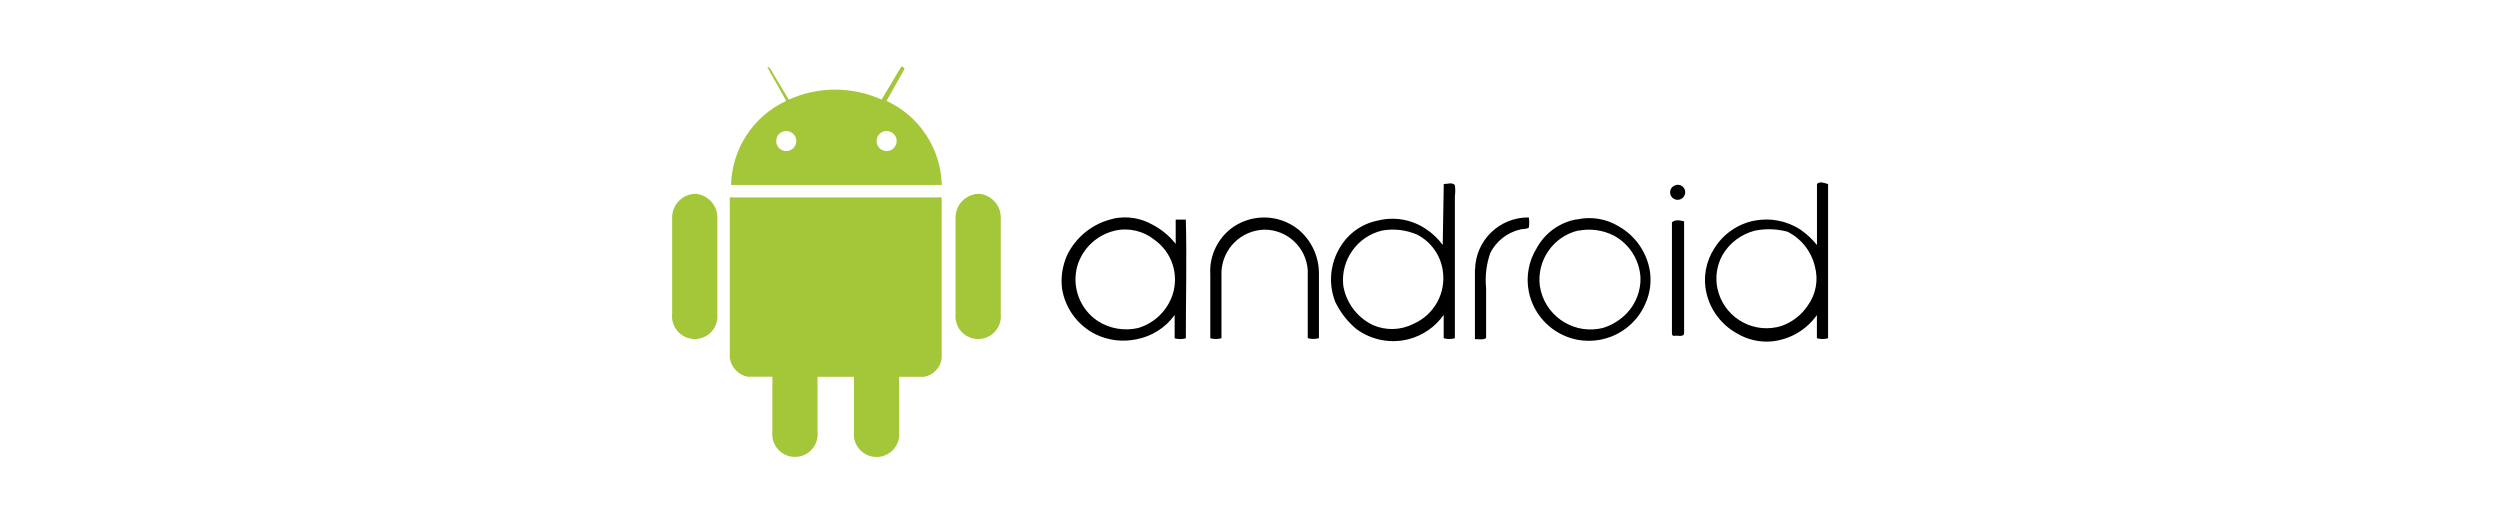
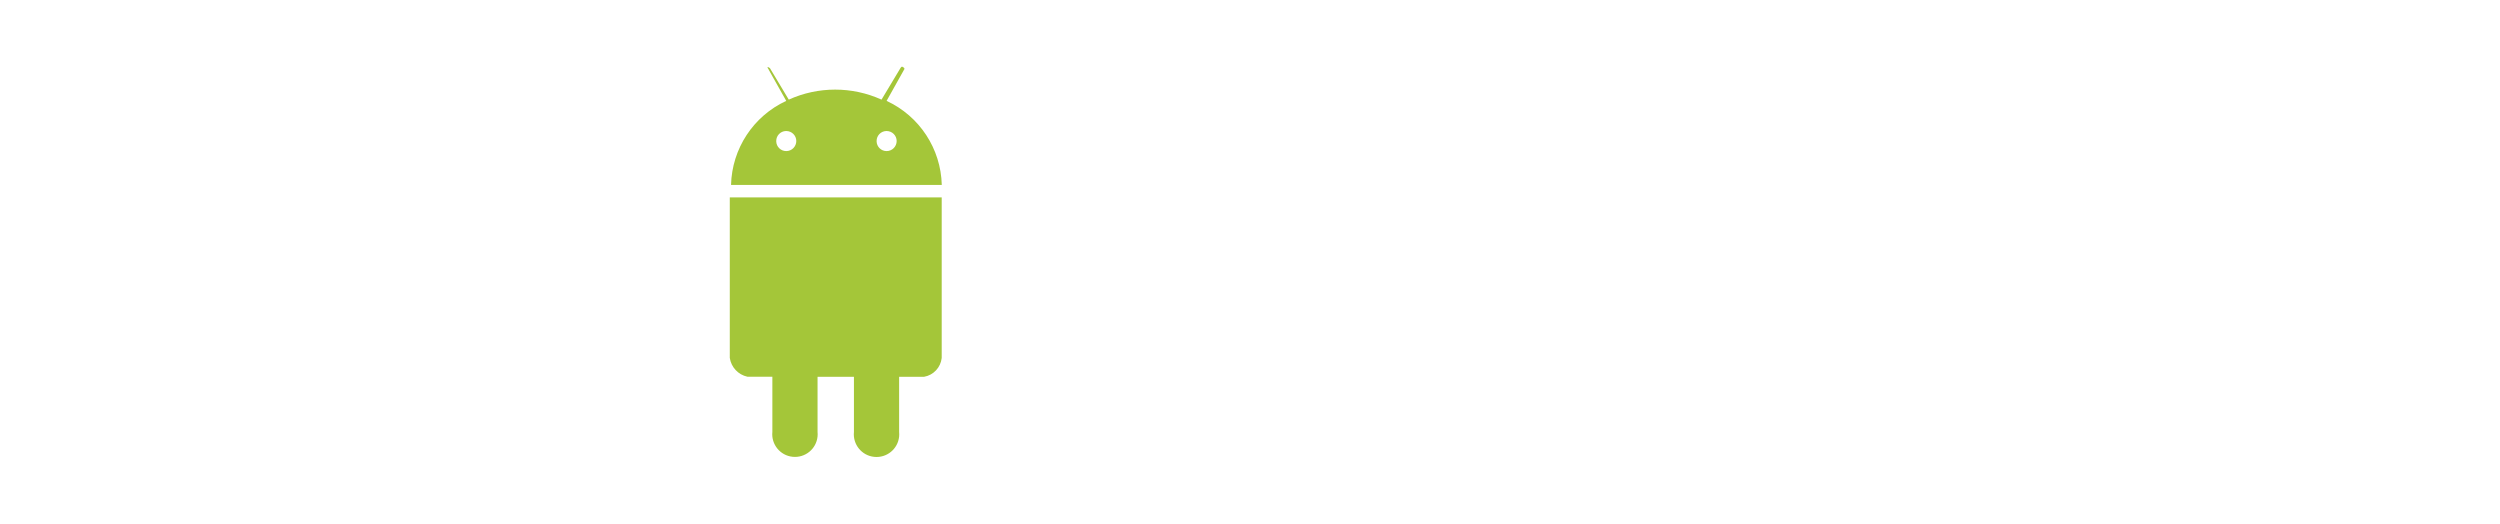
<svg xmlns="http://www.w3.org/2000/svg" id="Capa_2" data-name="Capa 2" viewBox="0 0 335.27 70.24">
  <defs>
    <style>
      .cls-1 {
        fill: #a4c639;
      }

      .cls-2 {
        fill: none;
      }
    </style>
  </defs>
  <g id="Capa_1-2" data-name="Capa 1">
    <g id="Capa_1-3" data-name="Capa 1">
      <g>
-         <path id="Trazado_174" data-name="Trazado 174" d="M193.61,24.68c.56,0,1.09-.27,1.5.14.07.5.07,1,0,1.5v19.04c-.49.14-1.01.14-1.5,0v-3.13c-1.14,1.62-2.82,2.78-4.75,3.27-2.4.6-4.94.1-6.94-1.36-1.21-1-2.18-2.25-2.86-3.67-.94-2.42-.69-5.14.68-7.35,1.1-1.84,2.93-3.12,5.03-3.54,2.19-.55,4.51-.16,6.4,1.09.89.58,1.68,1.32,2.31,2.18l.14-8.16M185.31,30.93c-3.32.81-5.53,3.95-5.17,7.35.37,2.3,1.85,4.28,3.95,5.3,1.74.77,3.74.73,5.44-.14,2.82-1.21,4.44-4.18,3.95-7.21-.31-2.03-1.58-3.8-3.4-4.75-1.49-.65-3.14-.85-4.75-.56h-.02ZM243.66,24.68c.41-.41.95-.14,1.5,0v20.68c-.49.14-1.01.14-1.5,0v-3.11c-1.42,2.02-3.66,3.31-6.12,3.54-1.62.13-3.23-.25-4.62-1.09-2.07-1.15-3.56-3.13-4.08-5.44-.47-2.06-.07-4.22,1.09-5.99,1.19-1.9,3.11-3.23,5.3-3.67,2.17-.43,4.41,0,6.26,1.22.82.57,1.55,1.26,2.18,2.04v-8.18M235.36,30.93c-1.83.46-3.4,1.63-4.36,3.27-.76,1.37-1,2.96-.68,4.49.78,3.64,4.36,5.96,8,5.18.19-.04.38-.09.57-.15,1.44-.5,2.69-1.46,3.54-2.73,1.11-1.53,1.46-3.48.95-5.3-.48-2.01-1.83-3.7-3.67-4.62-1.42-.38-2.91-.43-4.36-.14h0ZM224.76,24.81c.54-.13,1.08.19,1.21.73.06.26.02.54-.12.77-.29.48-.92.63-1.39.34-.09-.05-.17-.12-.24-.2-.36-.42-.32-1.05.1-1.41.13-.11.29-.19.46-.22h-.01ZM149.37,29.3c1.77-.35,3.6-.07,5.17.82,1.22.63,2.28,1.51,3.13,2.59v-3.26h1.36c.14,5.3,0,10.61,0,15.92-.49.14-1.01.14-1.5,0v-3.13c-1.23,1.72-3.09,2.89-5.17,3.27-1.84.38-3.75.14-5.44-.68-2.4-1.2-4.07-3.48-4.49-6.12-.19-1.53.05-3.08.68-4.49,1.22-2.51,3.53-4.32,6.26-4.9M149.5,30.94c-2.41.56-4.33,2.38-5.03,4.75-.76,2.78.33,5.74,2.73,7.35,1.61,1.04,3.57,1.38,5.44.95,2.18-.65,3.91-2.33,4.62-4.49.88-2.72-.11-5.7-2.45-7.35-1.49-1.19-3.44-1.64-5.3-1.22v.02ZM164.9,30.8c2.7-2.18,6.55-2.18,9.25,0,1.69,1.42,2.68,3.5,2.73,5.71v8.84c-.49.14-1.01.14-1.5,0v-9.11c-.2-3.08-2.77-5.47-5.86-5.44-3.06.1-5.54,2.52-5.71,5.58v8.98c-.49.14-1.01.14-1.5,0v-8.56c-.14-2.29.82-4.51,2.59-5.99v-.02ZM197.82,36.1c.09-3.9,3.31-6.99,7.21-6.94.07.45.07.91,0,1.36-.41.27-.82.14-1.22.27-1.71.42-3.15,1.56-3.95,3.13-.53,1.52-.72,3.14-.56,4.75v6.67c-.41.27-.95.14-1.5.14v-9.37h.01ZM211.43,29.44c1.95-.45,4.01-.11,5.71.95,2.13,1.22,3.61,3.31,4.08,5.71.29,1.56.1,3.17-.56,4.62-1.8,4.18-6.64,6.11-10.82,4.32-2.49-1.07-4.29-3.29-4.82-5.95-.4-2.02,0-4.12,1.09-5.86,1.11-2,3.05-3.4,5.3-3.81M211.68,30.91c-3.39.79-5.63,4.03-5.17,7.48.59,3.74,4.11,6.3,7.85,5.71.2-.03.4-.07.6-.12,1.25-.38,2.38-1.09,3.27-2.04,1.19-1.29,1.83-2.99,1.77-4.75-.14-2.34-1.48-4.45-3.54-5.58-1.46-.75-3.13-.99-4.75-.68l-.03-.02ZM224.22,29.82c.41-.41,1.09-.27,1.63-.14v14.96c0,.68-.95.27-1.36.41-.15,0-.26-.13-.27-.27v-14.96Z" />
        <path id="Trazado_175" data-name="Trazado 175" class="cls-1" d="M103.08,9.33l2.36,4.2c-4.41,2.04-7.28,6.41-7.4,11.27h28.26c-.12-4.86-2.99-9.23-7.4-11.27l2.35-4.2s.17-.17-.17-.34c-.17-.17-.34.17-.34.17l-2.52,4.2c-3.95-1.79-8.49-1.79-12.44,0l-2.52-4.21c-.09-.09-.21-.15-.34-.17.02.13.08.24.17.34h-.02ZM105.44,17.57c.74,0,1.35.6,1.35,1.34,0,.74-.6,1.35-1.34,1.35h0c-.73.01-1.33-.57-1.35-1.3v-.04c-.01-.73.57-1.33,1.3-1.35h.04ZM118.9,17.57c.74,0,1.35.6,1.35,1.34,0,.74-.6,1.35-1.34,1.35h0c-.73.01-1.33-.57-1.35-1.3v-.04c-.01-.73.57-1.33,1.3-1.35h.04ZM97.87,26.47v21.53c.19,1.25,1.12,2.25,2.36,2.52h3.35v7.4c-.17,1.67,1.04,3.17,2.72,3.34,1.67.17,3.17-1.04,3.34-2.72.02-.21.02-.42,0-.62v-7.39h4.88v7.4c-.17,1.67,1.04,3.17,2.72,3.34,1.67.17,3.17-1.04,3.34-2.72.02-.21.02-.42,0-.62v-7.4h3.35c1.26-.22,2.22-1.25,2.36-2.52v-21.54h-28.41Z" />
-         <path id="A" class="cls-1" d="M93.17,25.98c1.76.09,3.12,1.59,3.03,3.35v12.78c.17,1.67-1.04,3.17-2.72,3.34-1.67.17-3.17-1.04-3.34-2.72-.02-.21-.02-.42,0-.62v-12.77c-.09-1.76,1.27-3.26,3.03-3.35h0Z" />
-         <path id="A-2" class="cls-1" d="M131.18,25.98c1.76.09,3.12,1.59,3.03,3.35v12.78c.17,1.67-1.04,3.17-2.72,3.34-1.67.17-3.17-1.04-3.34-2.72-.02-.21-.02-.42,0-.62v-12.77c-.09-1.76,1.27-3.26,3.03-3.35h0Z" />
      </g>
      <rect class="cls-2" width="335.27" height="70.24" />
    </g>
  </g>
</svg>